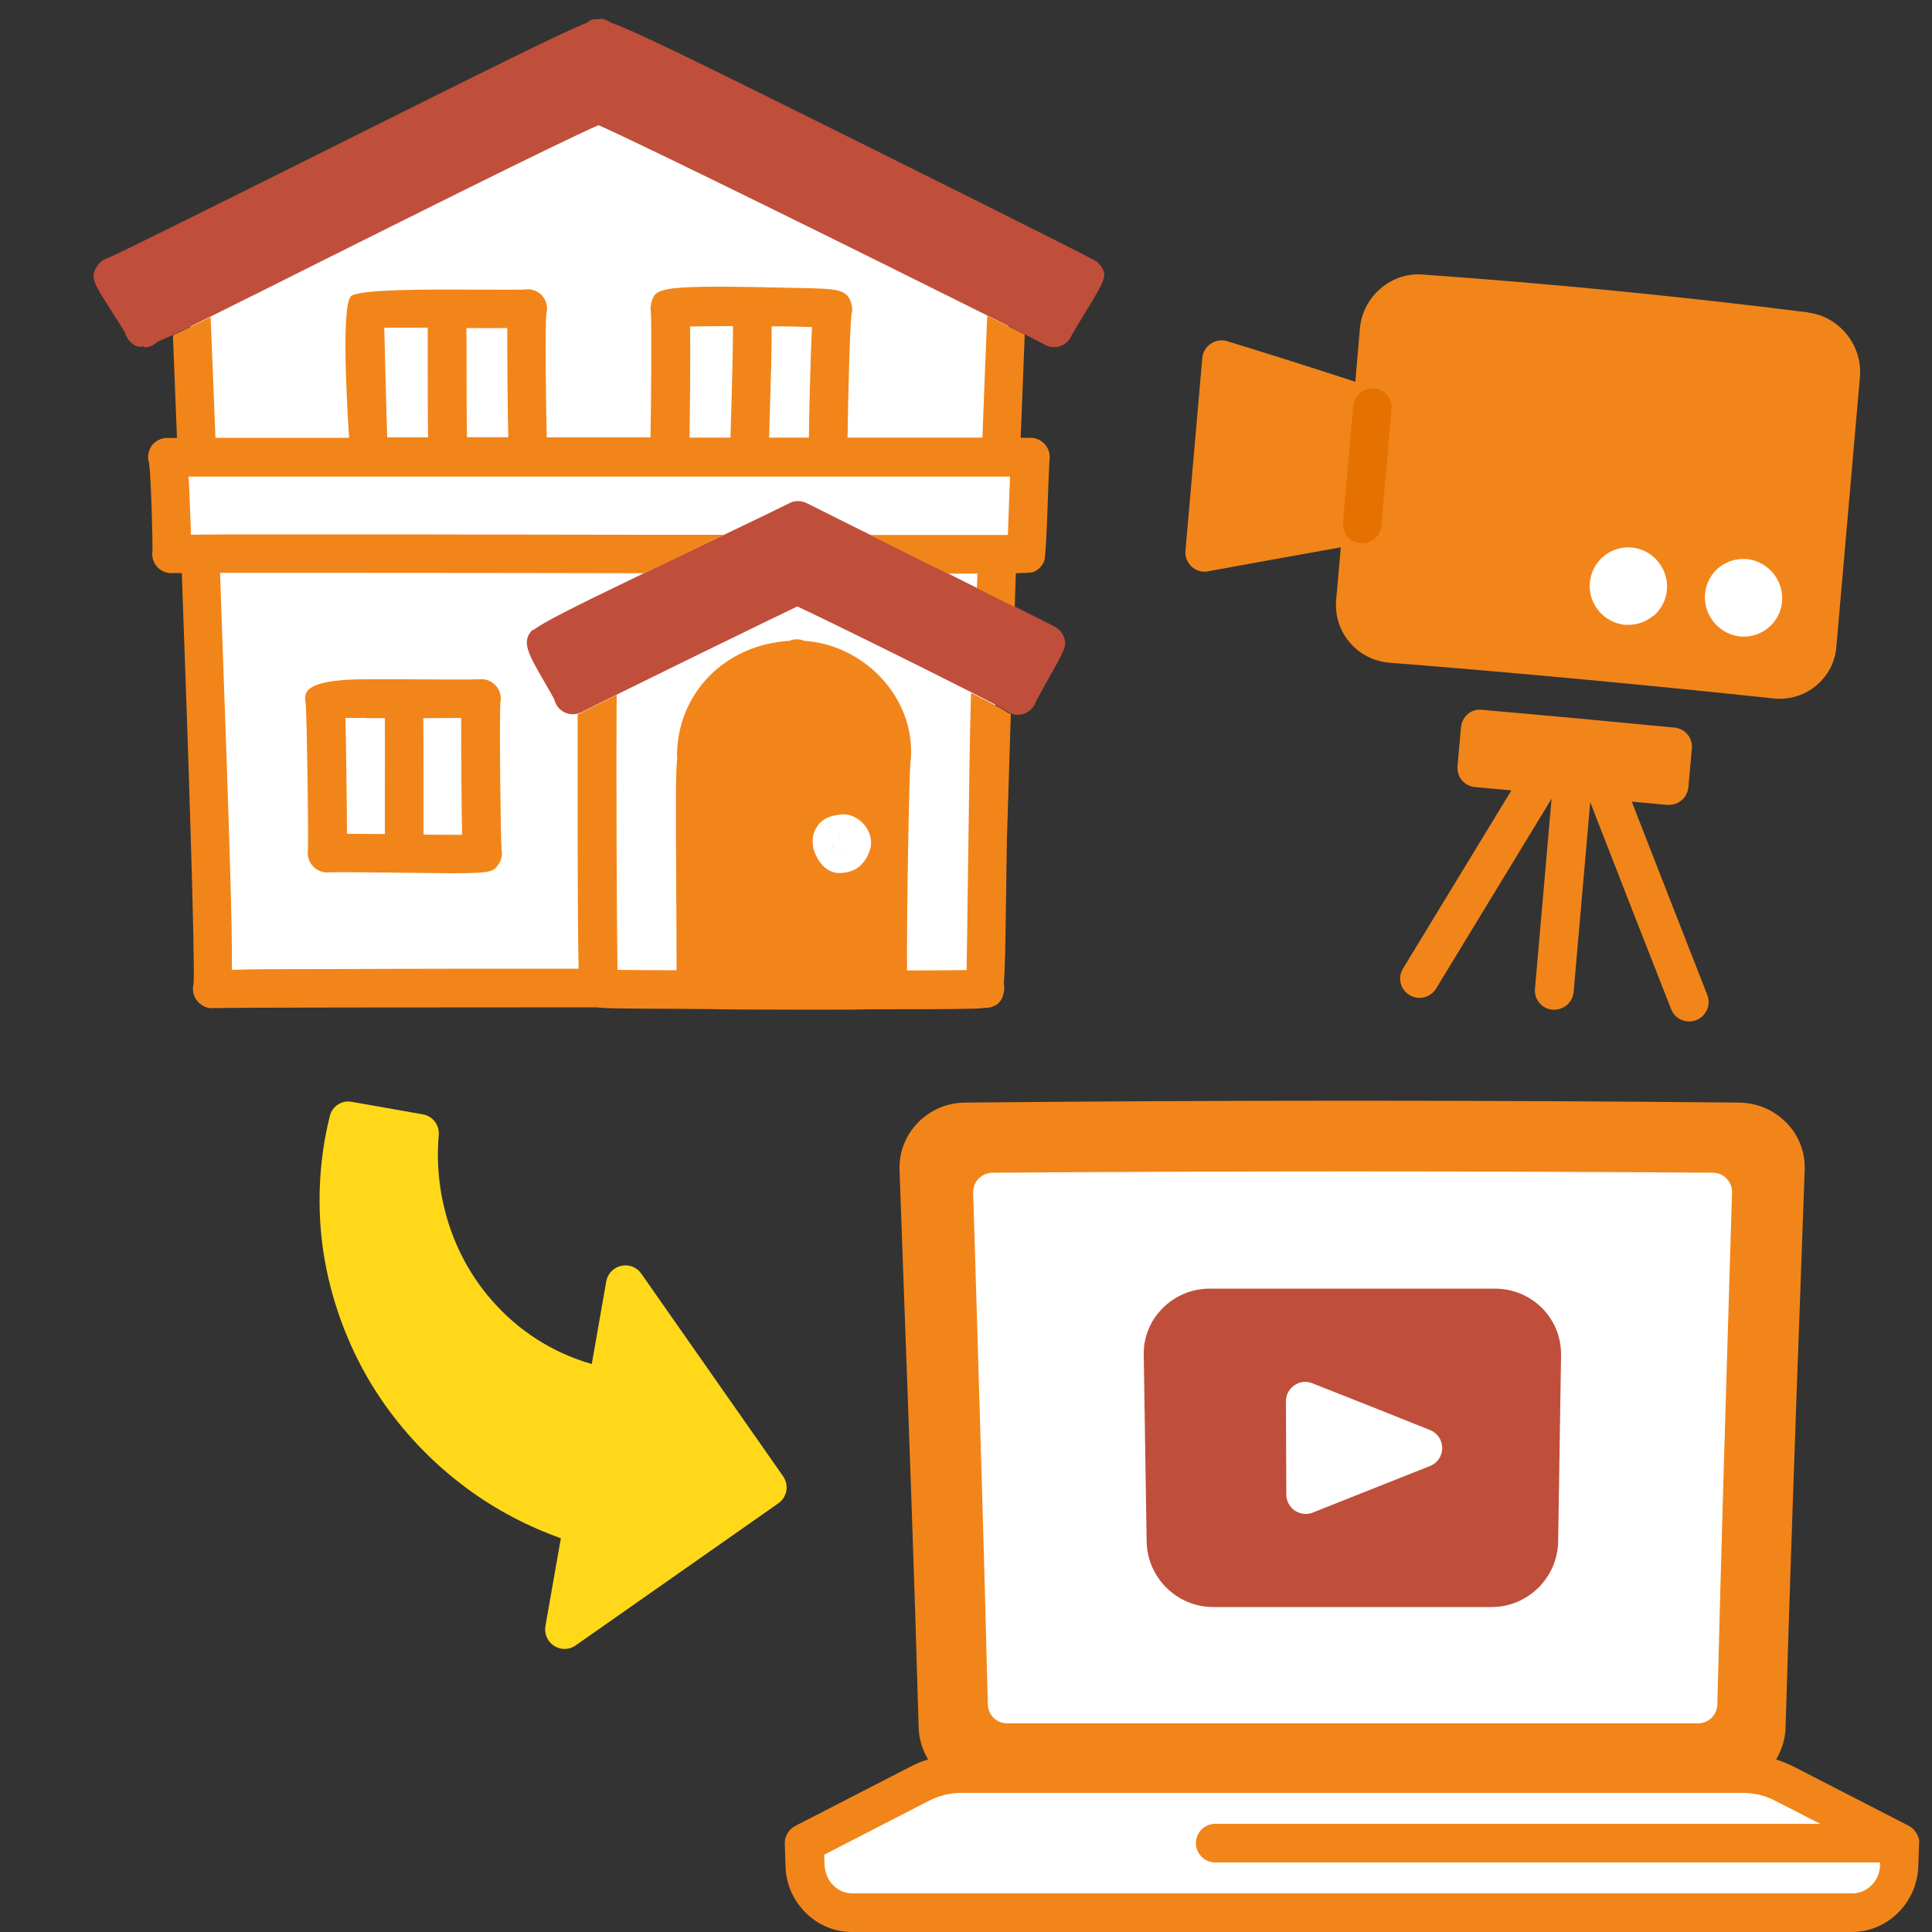
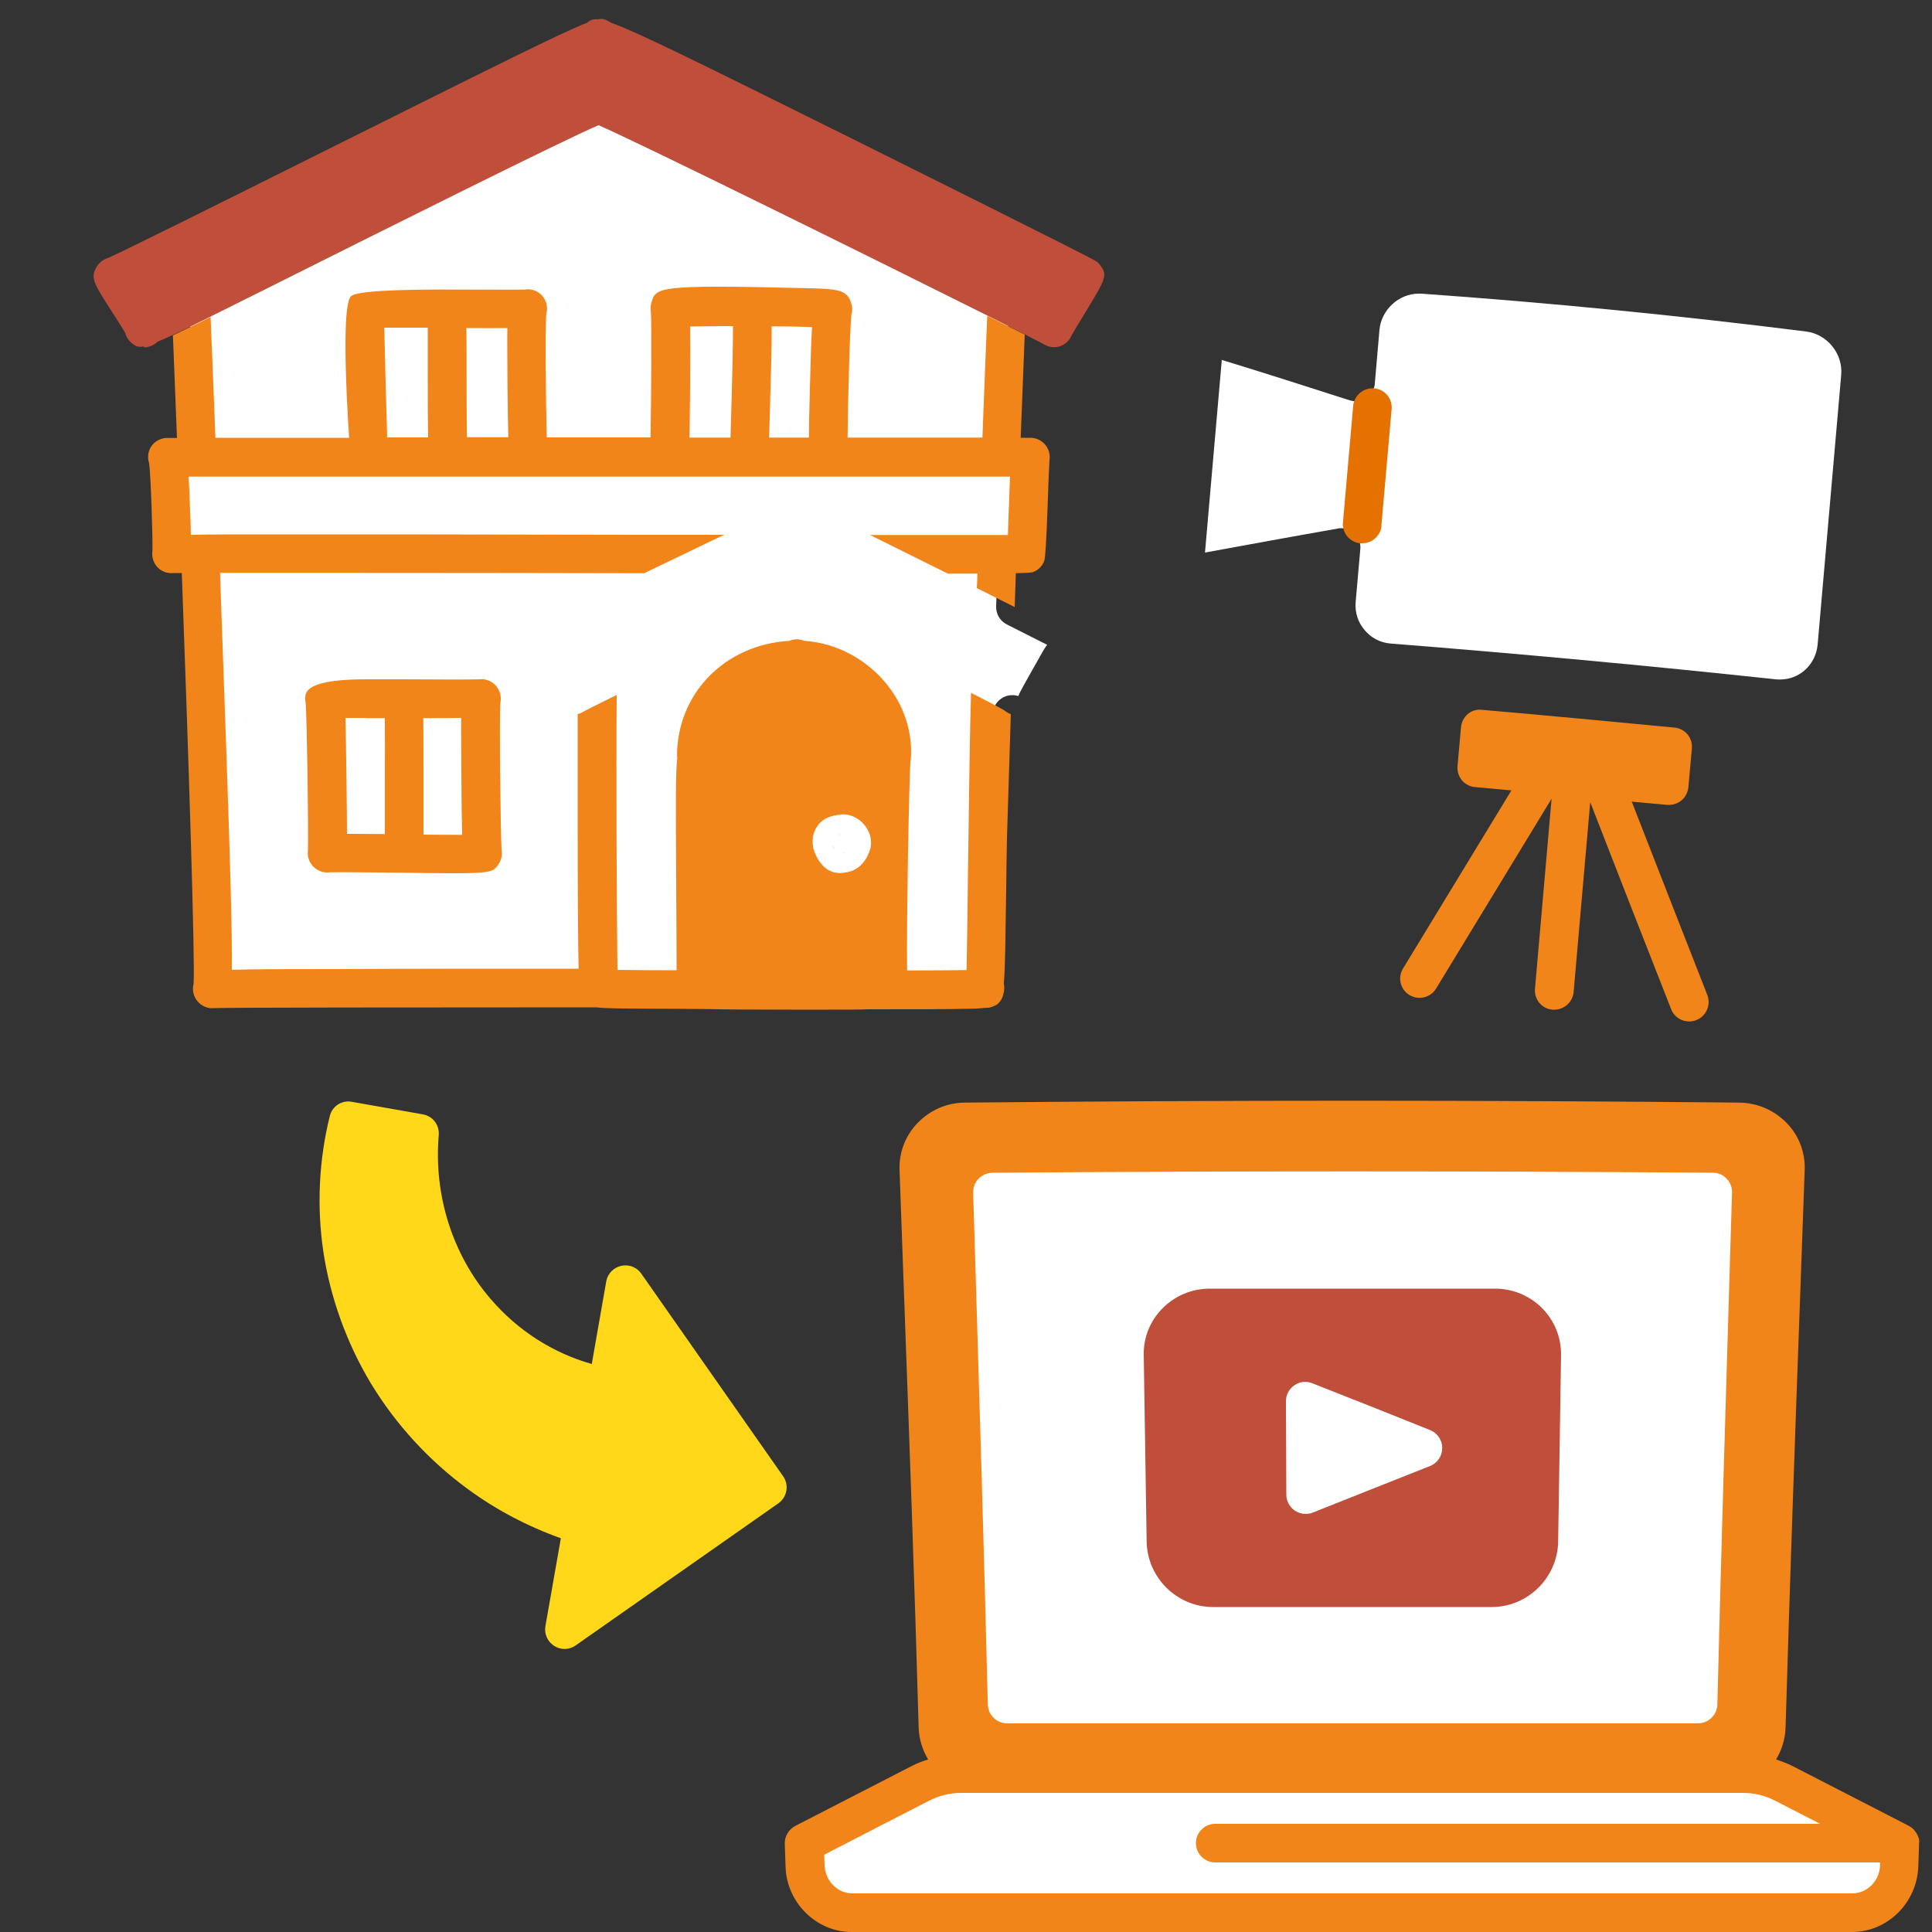
<svg xmlns="http://www.w3.org/2000/svg" id="_レイヤー_1" viewBox="0 0 100 100">
  <rect x="0" y="0" width="100" height="100" fill="#333333" stroke="none" />
  <defs>
    <style>.cls-1{fill:#f28519;}.cls-2{fill:#e57200;}.cls-3{fill:#fff;}.cls-4{fill:#ffd81a;}.cls-5{fill:#bf4f3a;}</style>
  </defs>
  <path class="cls-3" d="m41.01,51.25c-2.22,0-3.49-.01-4.25-.03l-3.25-.02c-1.2,0-2.07-.01-2.53-.06-.04,0-.08,0-.11,0-8.63,0-19.01.01-19.85.04.02-.06-.01-.13,0-.19.09-1.52-.39-15.45-.61-21.37-.02-.54-.46-.96-1-.96,0,0-.38,0-.46,0,0-.04-.07-.08-.07-.13.02-.62-.08-3.94-.18-4.68,0-.06-.02-.11-.04-.17,0,0,0-.02,0-.03h.5c.27,0,.53-.12.72-.31.19-.2.29-.46.28-.73-.08-2.03-.15-3.84-.21-5.31-.01-.33-.19-.64-.48-.81-.16-.1-.34-.15-.52-.15-.14,0-.29.03-.42.09-.3.14-.54.25-.75.33-.1.04-.19.1-.27.17-.01,0-.02,0-.03,0-.04-.07-.09-.14-.12-.19-.13-.24-.47-.76-.71-1.13-.34-.53-.65-1.02-.76-1.26.04-.03.09-.07.11-.08.67-.28,4.81-2.34,10.59-5.23l.24-.12c9.24-4.61,12.68-6.32,13.93-6.81.07-.03.14-.07.21-.11.02,0,.05,0,.07,0,.08.05.17.1.25.12,1.3.46,4.54,2.06,12.35,5.94,5.63,2.8,11.5,5.73,12.48,6.25-.13.27-.44.79-.8,1.38l-.15.25c-.26.43-.49.81-.57.96,0,0,0,0-.01,0-.03,0-.07.04-.1.04,0,0,0,0,0,0-.13-.08-.48-.25-.97-.5-.14-.07-.3-.11-.45-.11-.17,0-.35.05-.5.14-.29.17-.48.48-.49.82-.06,1.47-.13,3.29-.21,5.34-.01.27.09.54.28.73.19.2.45.31.72.31h.5c-.03.36-.08,1.66-.11,2.62-.05,1.45-.08,2.17-.1,2.37-.11,0-.28.01-.56.02-.53.01-.96.43-.98.96l-.06,1.75c-.01.39.2.75.55.93.91.46,1.97.99,2.1,1.06-.05.01-.24.34-.49.79-.29.51-.81,1.43-.95,1.71-.02.05-.04.1-.06.15-.11-.04-.21-.05-.32-.05-.2,0-.4.06-.57.18-.26.18-.42.47-.43.79-.08,2.29-.14,4.48-.2,6.42l-.04,2.71c-.03,2.46-.05,3.94-.12,4.73,0,.04,0,.08,0,.12,0,.05,0,.15.02.22,0,.02,0,.04,0,.05-.03,0-.12,0-.14,0-.18.02-.37.03-.56.04-1.06.02-3.16.03-5.32.03-.53.01-1.2.02-2.1.02h-1.87Z" />
  <path class="cls-3" d="m44.11,99c-1.29,0-2.38-1.08-2.42-2.4l-.04-1.2c2-1.03,4-2.06,6.01-3.1.2-.1.42-.19.71-.28.29-.09.52-.31.63-.6.11-.29.08-.6-.07-.87-.22-.38-.34-.77-.35-1.17-.22-7.53-.5-15.13-.76-22.48l-.23-6.4c-.02-.63.21-1.23.64-1.69.46-.48,1.09-.75,1.77-.76,6.61-.07,13.34-.1,20-.1s13.4.03,20.01.1c.68,0,1.31.28,1.77.76.44.46.66,1.06.64,1.69l-.23,6.4c-.27,7.35-.55,14.95-.76,22.48-.01.39-.13.79-.35,1.17-.15.26-.18.58-.07.87.11.28.34.5.63.59.29.09.51.18.71.28,2,1.03,4,2.06,5.99,3.09,0,0,0,0,.01.01,0,0-.03,1.16-.03,1.16-.04,1.34-1.13,2.44-2.43,2.44h-51.78Z" />
  <path class="cls-3" d="m92.11,35.17c-.07,0-.14,0-.21-.01-6.62-.71-13.33-1.33-19.92-1.85-.53-.04-1.01-.29-1.35-.7-.35-.41-.51-.93-.46-1.47l.24-2.72c.03-.31-.09-.61-.32-.82-.19-.17-.43-.26-.68-.26-.06,0-.12,0-.17.02-2.29.4-4.58.82-6.87,1.24l.87-9.97c2.16.66,4.38,1.37,6.62,2.09.1.03.21.05.31.05.19,0,.39-.06.55-.17.25-.17.42-.44.44-.75l.24-2.77c.09-1.04,1-1.88,2.02-1.88.05,0,.1,0,.15,0,6.65.47,13.34,1.13,19.92,1.96,1.09.14,1.91,1.15,1.81,2.25l-1.22,13.96c-.05.53-.3,1.01-.7,1.35-.35.29-.78.45-1.24.45Z" />
  <g>
    <g>
      <path class="cls-5" d="m56.77,13.54c-.21-.17-11.42-5.74-12.7-6.38-7.98-3.96-11.1-5.51-12.46-5.99-.07-.05-.15-.1-.23-.13-.12-.05-.21-.09-.44-.04-.29-.03-.41.06-.56.18-1.29.5-4.57,2.14-14.01,6.85-4.73,2.36-10.07,5.02-10.77,5.32-.23.07-.44.21-.57.42-.38.59-.2.86.76,2.36.23.36.56.87.69,1.1.05.2.17.39.34.53.18.14.29.23.63.17v.05c.26,0,.52-.11.7-.29.21-.09.48-.2.79-.35.5-.23,1.13-.54,1.95-.95.82-.41,1.83-.91,3.07-1.53,5.39-2.7,15.18-7.6,17.02-8.38,2.08.9,14.38,6.98,20.12,9.85.79.4,1.45.73,1.95.98.47.24.8.41.93.48.03.02.06.04.09.05.08.04.16.08.25.1.08.02.15.03.23.03h.02c.18,0,.34-.05.49-.14h0s0,0,0,0c.17-.1.32-.26.4-.46.09-.17.39-.66.7-1.17,1.11-1.83,1.2-1.98.73-2.54-.04-.05-.08-.09-.13-.13Z" />
-       <path class="cls-5" d="m50.57,30.43c-.45-.22-.95-.47-1.5-.75-1.11-.55-2.44-1.21-4.03-2-.81-.4-1.68-.83-2.63-1.31l-.66-.33c-.25-.12-.54-.14-.79-.04-.06.02-.12.05-.17.08-.23.12-1.69.82-3.27,1.58-.24.11-.48.23-.72.34-1.32.64-2.46,1.18-3.43,1.65-3.93,1.89-5.28,2.58-5.77,2.97l-.03-.03c-.6.62-.26,1.2.64,2.76.17.29.39.68.48.85.05.21.16.4.33.54.26.22.61.28.91.19.1-.03.19-.07.28-.12.17-.09.82-.42,1.74-.87,2.75-1.36,7.87-3.86,9.32-4.55,1.4.65,6.31,3.07,9.02,4.45.85.43,1.49.77,1.73.91.1.09.21.15.33.19.11.04.21.06.32.06.2,0,.4-.06.58-.18.02-.01.04-.03.05-.04.16-.13.26-.29.32-.47.14-.28.65-1.18.93-1.68q.57-1.01.58-1.26c.02-.34-.14-.66-.41-.86-.06-.04-.1-.07-2.2-1.12-.52-.26-1.16-.58-1.96-.98Z" />
      <path class="cls-1" d="m51.1,16.33c-.06,1.38-.14,3.39-.25,6.32-.99,0-2.24,0-3.69,0-1.13,0-2.22,0-3.29,0,.02-2,.12-5.67.2-6.37.05-.16.05-.33.01-.5-.19-.81-.69-.83-2.54-.87-7.56-.18-7.6-.05-7.83.78-.04.16-.05.32-.02.47.04.61.02,4.42-.02,6.48-1.94,0-3.72,0-5.37,0-.05-2.02-.09-5.73-.02-6.41.11-.4-.04-.83-.38-1.07-.23-.16-.5-.22-.76-.17-.36.01-1.89,0-3.25,0q-5.37-.04-5.73.35c-.45.48-.26,4.74-.09,7.32-3.34,0-5.51,0-6.92,0-.11-2.88-.19-4.87-.25-6.25-.82.41-1.45.71-1.95.95.06,1.47.13,3.28.21,5.31-.24,0-.39,0-.48,0h-.02s-.08,0-.1,0h0c-.17.02-.34.08-.48.18-.36.25-.5.71-.36,1.13,0,0,0,0,0,.01.09.65.19,3.92.17,4.52-.04.28.03.56.2.78.22.28.57.41.9.37.07,0,.22,0,.42,0,.35,9.55.69,20.04.61,21.27-.06.21-.04.44.05.65.14.32.44.55.79.6.04,0,.09,0,.13,0,.02,0,.05,0,.07,0,.77-.03,10.28-.04,19.81-.04.5.06,1.31.06,2.63.07.91,0,2.02.01,3.23.02.76.02,2.04.03,4.27.03.71,0,1.33,0,1.87,0,.91,0,1.58,0,2.1-.02,2.16,0,4.27,0,5.34-.03.22,0,.44-.02.65-.04.14,0,.29-.01.42-.07,0,0,0,0,0,0h0c.15-.06.26-.11.34-.22.1-.1.17-.24.21-.41.01-.04.02-.09.03-.14,0-.04.02-.06.02-.1h-.01s.01-.09.01-.14c0-.05-.01-.1-.02-.15,0-.02,0-.06,0-.08.07-.81.08-2.23.12-4.79.01-.82.02-1.74.04-2.7.06-1.94.13-4.13.2-6.41-.12-.04-.23-.1-.33-.19-.24-.14-.88-.48-1.73-.91-.06,1.85-.1,4.94-.17,10.18-.02,1.65-.04,3.23-.06,4.17-.7.01-1.79.02-3.08.02-.03-2.5.1-9.98.18-10.85.01-.05.02-.1.02-.15.09-1.55-.48-3.04-1.6-4.21-1.05-1.09-2.45-1.75-3.91-1.85-.13-.05-.44-.15-.79,0-3.34.2-5.82,2.73-5.81,6h.02c-.1.82-.08,2.56-.06,6.6.01,1.57.02,3.4.02,4.45-1.27,0-2.35-.01-3.06-.02-.04-2.64-.07-10.4-.04-14.23-.92.45-1.57.78-1.74.87-.09.06-.18.1-.28.12,0,1.32,0,3.08,0,5.43,0,4.33.02,6.56.05,7.75-4.67,0-9.26,0-12.76.02-2.6,0-4.19,0-5.19.04.03-1.97-.11-6.6-.52-17.95-.03-.91-.06-1.77-.09-2.6,4.3,0,13.5,0,21.87.02.03,0,.05,0,.08,0,.98-.47,2.11-1.01,3.43-1.65.24-.11.48-.23.72-.34-1.39,0-2.81,0-4.22,0-9.02-.02-14.72-.02-18.33-.02-2.64,0-4.17,0-5.06.02,0-.39-.03-.87-.05-1.48-.02-.64-.04-1.14-.07-1.53,5.17,0,27.3,0,37.38,0,2.28,0,4.07,0,5.14,0-.02.42-.04.94-.06,1.58-.02.48-.04,1.01-.05,1.44-1.29,0-3.9,0-7.14,0,1.59.79,2.92,1.45,4.03,2,.59,0,1.09,0,1.53,0,0,.25-.02.5-.03.75.8.4,1.44.72,1.96.98.02-.58.04-1.17.06-1.75.78-.02.85-.04.94-.08.25-.11.44-.31.53-.56q.08-.21.17-2.72c.03-.94.08-2.21.1-2.48.01-.08.02-.17.01-.25-.04-.52-.48-.92-1-.92h0s-.2,0-.5,0c.08-2.04.15-3.87.21-5.34-.5-.25-1.16-.59-1.95-.98Zm-9.18,3.74c-.03,1.12-.05,1.95-.05,2.58-.7,0-1.38,0-2.06,0,.09-3.01.14-4.74.13-5.76.8,0,1.54.02,2.09.04-.04.65-.07,1.63-.11,3.14Zm-6.2.06c.01-1.6.01-2.6,0-3.23.57-.01,1.36-.02,2.22-.02,0,.83-.03,2.51-.13,5.77-.72,0-1.43,0-2.12,0,.01-.62.02-1.43.03-2.51Zm-11.55,2.51c-.02-1.08-.02-2.63-.02-3.71,0-.82,0-1.45-.01-1.95.9,0,1.6.01,2.12,0-.01.67,0,1.63.01,3.06.01,1.14.02,1.97.04,2.59-.74,0-1.46,0-2.14,0Zm-2.03-5.68c0,.55,0,1.28,0,1.97,0,1.69,0,2.86.02,3.71-.75,0-1.45,0-2.12,0-.05-1.64-.12-4.29-.15-5.68.59,0,1.41,0,2.24,0Zm20.19,25.76c.32-.42.79-.51,1.06-.54.34-.08.71,0,1.04.23.47.33.72.88.64,1.41,0,.05-.02.1-.04.16-.3.94-.94,1.15-1.34,1.19-.06,0-.13.02-.21.02-.43,0-1-.21-1.35-1.17-.02-.05-.04-.11-.04-.17-.1-.54.08-.91.24-1.12Z" />
      <path class="cls-1" d="m43.09,43.75c.02.09.06.17.11.23-.04-.07-.08-.15-.11-.23Z" />
      <polygon class="cls-1" points="43.95 43.35 43.95 43.35 43.94 43.34 43.95 43.35" />
      <path class="cls-1" d="m43.65,44.15s.02,0,.04,0c0,0,.02-.01.03-.02-.02,0-.05.01-.07.02Z" />
      <path class="cls-1" d="m44.04,43.54s0-.03,0-.04h0s0,.03,0,.04Z" />
      <path class="cls-1" d="m43.48,43.19s-.02,0-.03,0c-.01,0-.02.01-.03.02.02,0,.04,0,.07-.01Z" />
      <path class="cls-1" d="m25.9,36.36c.08-.38-.07-.78-.4-1.02-.21-.15-.47-.21-.71-.18-.35.02-2.19.01-3.9,0-.05,0-.09,0-.14,0-.65,0-1.28,0-1.8,0q-3.01,0-3.14.83c-.02.13-.02.26.01.38.07.78.15,6.83.12,7.64-.05.35.08.7.37.93.22.17.5.25.77.21.01,0,.03,0,.04,0,.4-.01,2.11,0,3.49.02,1.22.01,2.13.03,2.82.03,2.07,0,2.13-.1,2.38-.48.15-.22.2-.49.15-.74-.05-.79-.12-6.83-.06-7.62Zm-6.95.81c.34,0,.66,0,.97,0,.01.89,0,2.3,0,3.43,0,1.16,0,1.98,0,2.57-.6,0-1.1-.01-1.52-.01-.16,0-.31,0-.44,0,0-.64-.01-1.59-.03-3-.02-1.4-.03-2.34-.05-3,.31,0,.68,0,1.08,0Zm2.97,6.02c0-.7,0-1.71,0-2.59,0-1.58,0-2.67-.01-3.43.83,0,1.47,0,1.96-.01,0,.65,0,1.61.01,3.05.01,1.39.02,2.34.04,3-.55,0-1.28,0-2.01-.01Z" />
    </g>
    <g>
      <path class="cls-5" d="m59.35,79.79c.03,1.87,1.57,3.39,3.44,3.39h14.42c1.87,0,3.41-1.52,3.44-3.39.05-3.21.1-6.43.15-9.65.01-.91-.33-1.76-.96-2.41-.65-.66-1.52-1.03-2.46-1.03-4.92,0-9.84,0-14.76,0-.94,0-1.81.37-2.46,1.03-.64.65-.98,1.51-.96,2.41.05,3.22.1,6.44.15,9.65Zm14.67-3.91c-2.03.8-4.05,1.61-6.07,2.41-.12.05-.25.07-.37.07-.2,0-.39-.06-.56-.17-.27-.19-.44-.49-.44-.83l-.02-4.83c0-.33.16-.64.44-.83.27-.19.62-.23.93-.1,2.04.8,4.07,1.61,6.09,2.42.38.15.63.52.63.93s-.25.78-.63.93Z" />
      <path class="cls-1" d="m99.34,95.35c0-.1-.02-.2-.06-.29-.01-.03-.02-.06-.04-.09-.04-.09-.1-.17-.16-.24-.01-.01-.02-.03-.03-.04-.07-.07-.15-.13-.24-.18-2-1.03-4-2.06-6.01-3.09-.28-.14-.57-.25-.87-.35.29-.49.47-1.04.49-1.64.22-7.48.49-15.1.76-22.48l.23-6.4c.03-.9-.29-1.76-.92-2.41-.65-.68-1.53-1.06-2.49-1.07-13.28-.13-26.75-.13-40.03,0-.96,0-1.84.39-2.49,1.07-.62.65-.95,1.51-.92,2.41l.23,6.4c.27,7.37.55,15,.76,22.48.02.6.2,1.15.49,1.64-.3.09-.59.2-.87.35-2.01,1.03-4.01,2.06-6.01,3.09-.34.18-.55.54-.54.92l.04,1.2c.06,1.86,1.6,3.37,3.42,3.37h51.78c1.83,0,3.37-1.51,3.43-3.4l.04-1.16s0-.01,0-.02c0,0,0,0,0-.02,0-.02,0-.03,0-.05Zm-3.45,2.65h-51.78c-.76,0-1.4-.64-1.43-1.47l-.02-.53c1.81-.93,3.62-1.87,5.44-2.8.51-.26,1.08-.4,1.65-.4,13.49,0,26.98,0,40.47,0,.58,0,1.15.14,1.65.4.78.4,1.56.8,2.34,1.2h-31.31c-.55,0-1,.45-1,1s.45,1,1,1h34.41s0,.17,0,.17c-.03.79-.67,1.43-1.43,1.43Zm-6.34-33.03c-.23,7.63-.47,15.52-.66,23.25-.01.54-.46.98-1,.98-11.93,0-23.84,0-35.76,0-.54,0-.99-.43-1-.98-.19-7.73-.43-15.62-.66-23.25l-.1-3.24c0-.27.09-.53.28-.72.19-.19.44-.3.71-.31,12.38-.09,24.93-.09,37.3,0,.27,0,.53.11.71.31.19.19.29.46.28.72l-.1,3.24Z" />
    </g>
    <g>
-       <path class="cls-1" d="m93.59,16.17c-6.59-.83-13.31-1.49-19.96-1.96-1.62-.13-3.09,1.13-3.24,2.78l-.24,2.77c-2.24-.73-4.47-1.44-6.63-2.1-.29-.09-.6-.04-.85.13-.25.17-.41.44-.44.74l-.87,9.97c-.03.31.09.62.32.83.19.17.43.26.67.26.06,0,.12,0,.18-.02,2.29-.42,4.58-.83,6.87-1.24l-.24,2.72c-.07.81.18,1.59.7,2.2.52.61,1.24.98,2.04,1.05,6.6.52,13.29,1.15,19.89,1.85.11.01.21.02.32.02.69,0,1.34-.23,1.88-.67.62-.51,1-1.23,1.06-2.03l1.22-13.96c.14-1.63-1.06-3.13-2.68-3.33Zm-8.03,15.71c-.36.3-.81.46-1.27.46-.06,0-.13,0-.19,0-1.09-.11-1.91-1.09-1.81-2.18.05-.54.3-1.03.72-1.37.41-.34.92-.5,1.46-.45,1.09.11,1.9,1.09,1.81,2.19-.05.54-.3,1.02-.71,1.36Zm6.68-.74c-.05.54-.3,1.02-.72,1.36-.36.29-.79.45-1.25.45-.07,0-.14,0-.22-.01-1.08-.12-1.89-1.1-1.8-2.19.05-.54.3-1.03.72-1.37.41-.34.94-.49,1.47-.44,1.08.12,1.89,1.1,1.8,2.19h0Z" />
      <path class="cls-2" d="m71.5,27.21l.53-6.03c.05-.55-.36-1.04-.91-1.08-.54-.04-1.03.36-1.08.91l-.53,6.03c-.05.55.36,1.04.91,1.08.03,0,.06,0,.09,0,.51,0,.95-.39,1-.91Z" />
      <path class="cls-1" d="m84.43,41.49c.62.06,1.24.11,1.87.17.03,0,.06,0,.09,0,.23,0,.46-.08.64-.23.21-.17.33-.42.36-.68l.18-2.01c.05-.55-.35-1.03-.9-1.08-3.32-.32-6.64-.63-9.97-.92-.56-.07-1.03.36-1.08.91l-.18,2.01c-.02.26.06.53.23.73s.42.33.68.35c.63.05,1.25.12,1.88.17l-5.61,9.22c-.29.47-.14,1.09.33,1.37.16.1.34.15.52.15.34,0,.67-.17.86-.48l5.98-9.83-.86,9.84c-.05.55.36,1.04.91,1.08.03,0,.06,0,.09,0,.51,0,.95-.39,1-.91l.86-9.83c1.39,3.58,2.79,7.16,4.19,10.72.15.39.53.63.93.63.12,0,.25-.02.37-.07.51-.2.77-.78.57-1.3-1.31-3.33-2.61-6.68-3.92-10.03Z" />
    </g>
    <path class="cls-4" d="m40.54,76.42l-7.35-10.5c-.23-.33-.64-.49-1.04-.4-.39.09-.7.4-.77.8l-.75,4.28c-2.02-.57-3.84-1.74-5.23-3.36-1.98-2.29-2.96-5.39-2.69-8.49.04-.52-.31-.98-.82-1.07l-3.68-.65c-.52-.1-1.02.23-1.14.74-.57,2.28-.68,4.72-.33,7.04.36,2.37,1.21,4.72,2.46,6.8,1.28,2.11,3.01,4,5.01,5.46,1.44,1.06,3.06,1.92,4.82,2.55l-.8,4.55c-.07.4.11.8.45,1.02.16.1.35.16.54.16.2,0,.4-.06.57-.18l10.5-7.36c.45-.32.56-.94.25-1.39Z" />
  </g>
</svg>